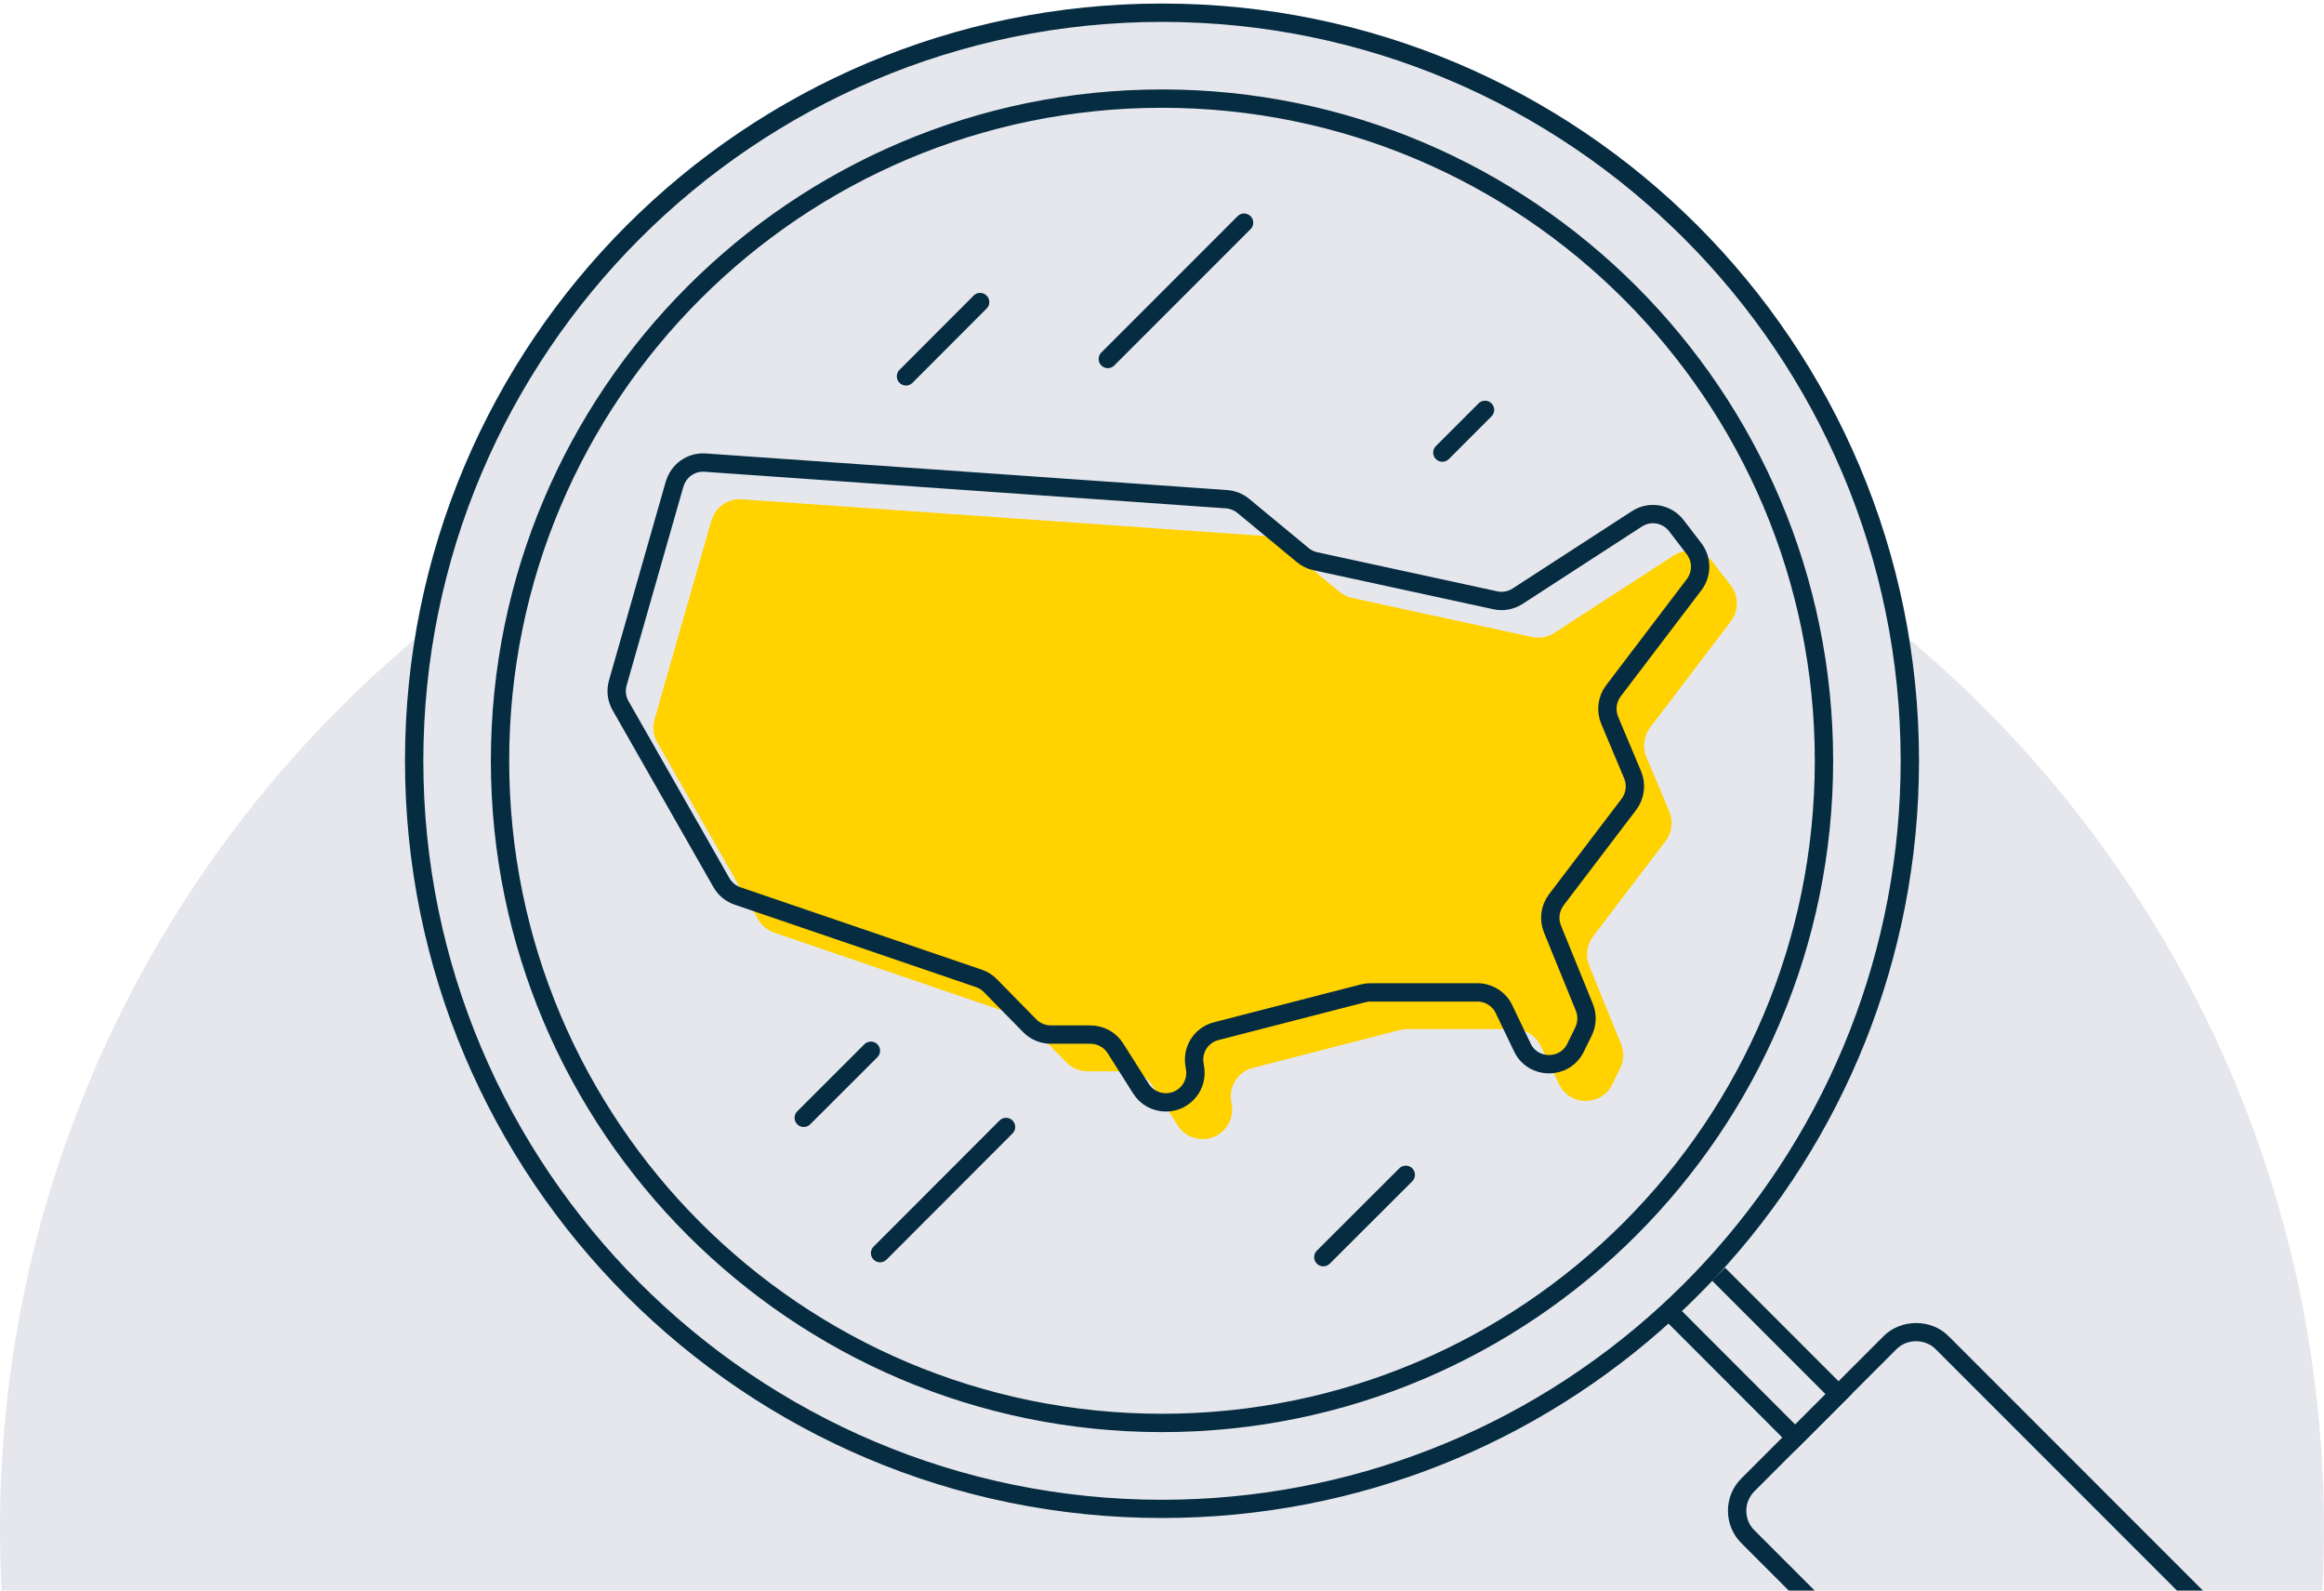
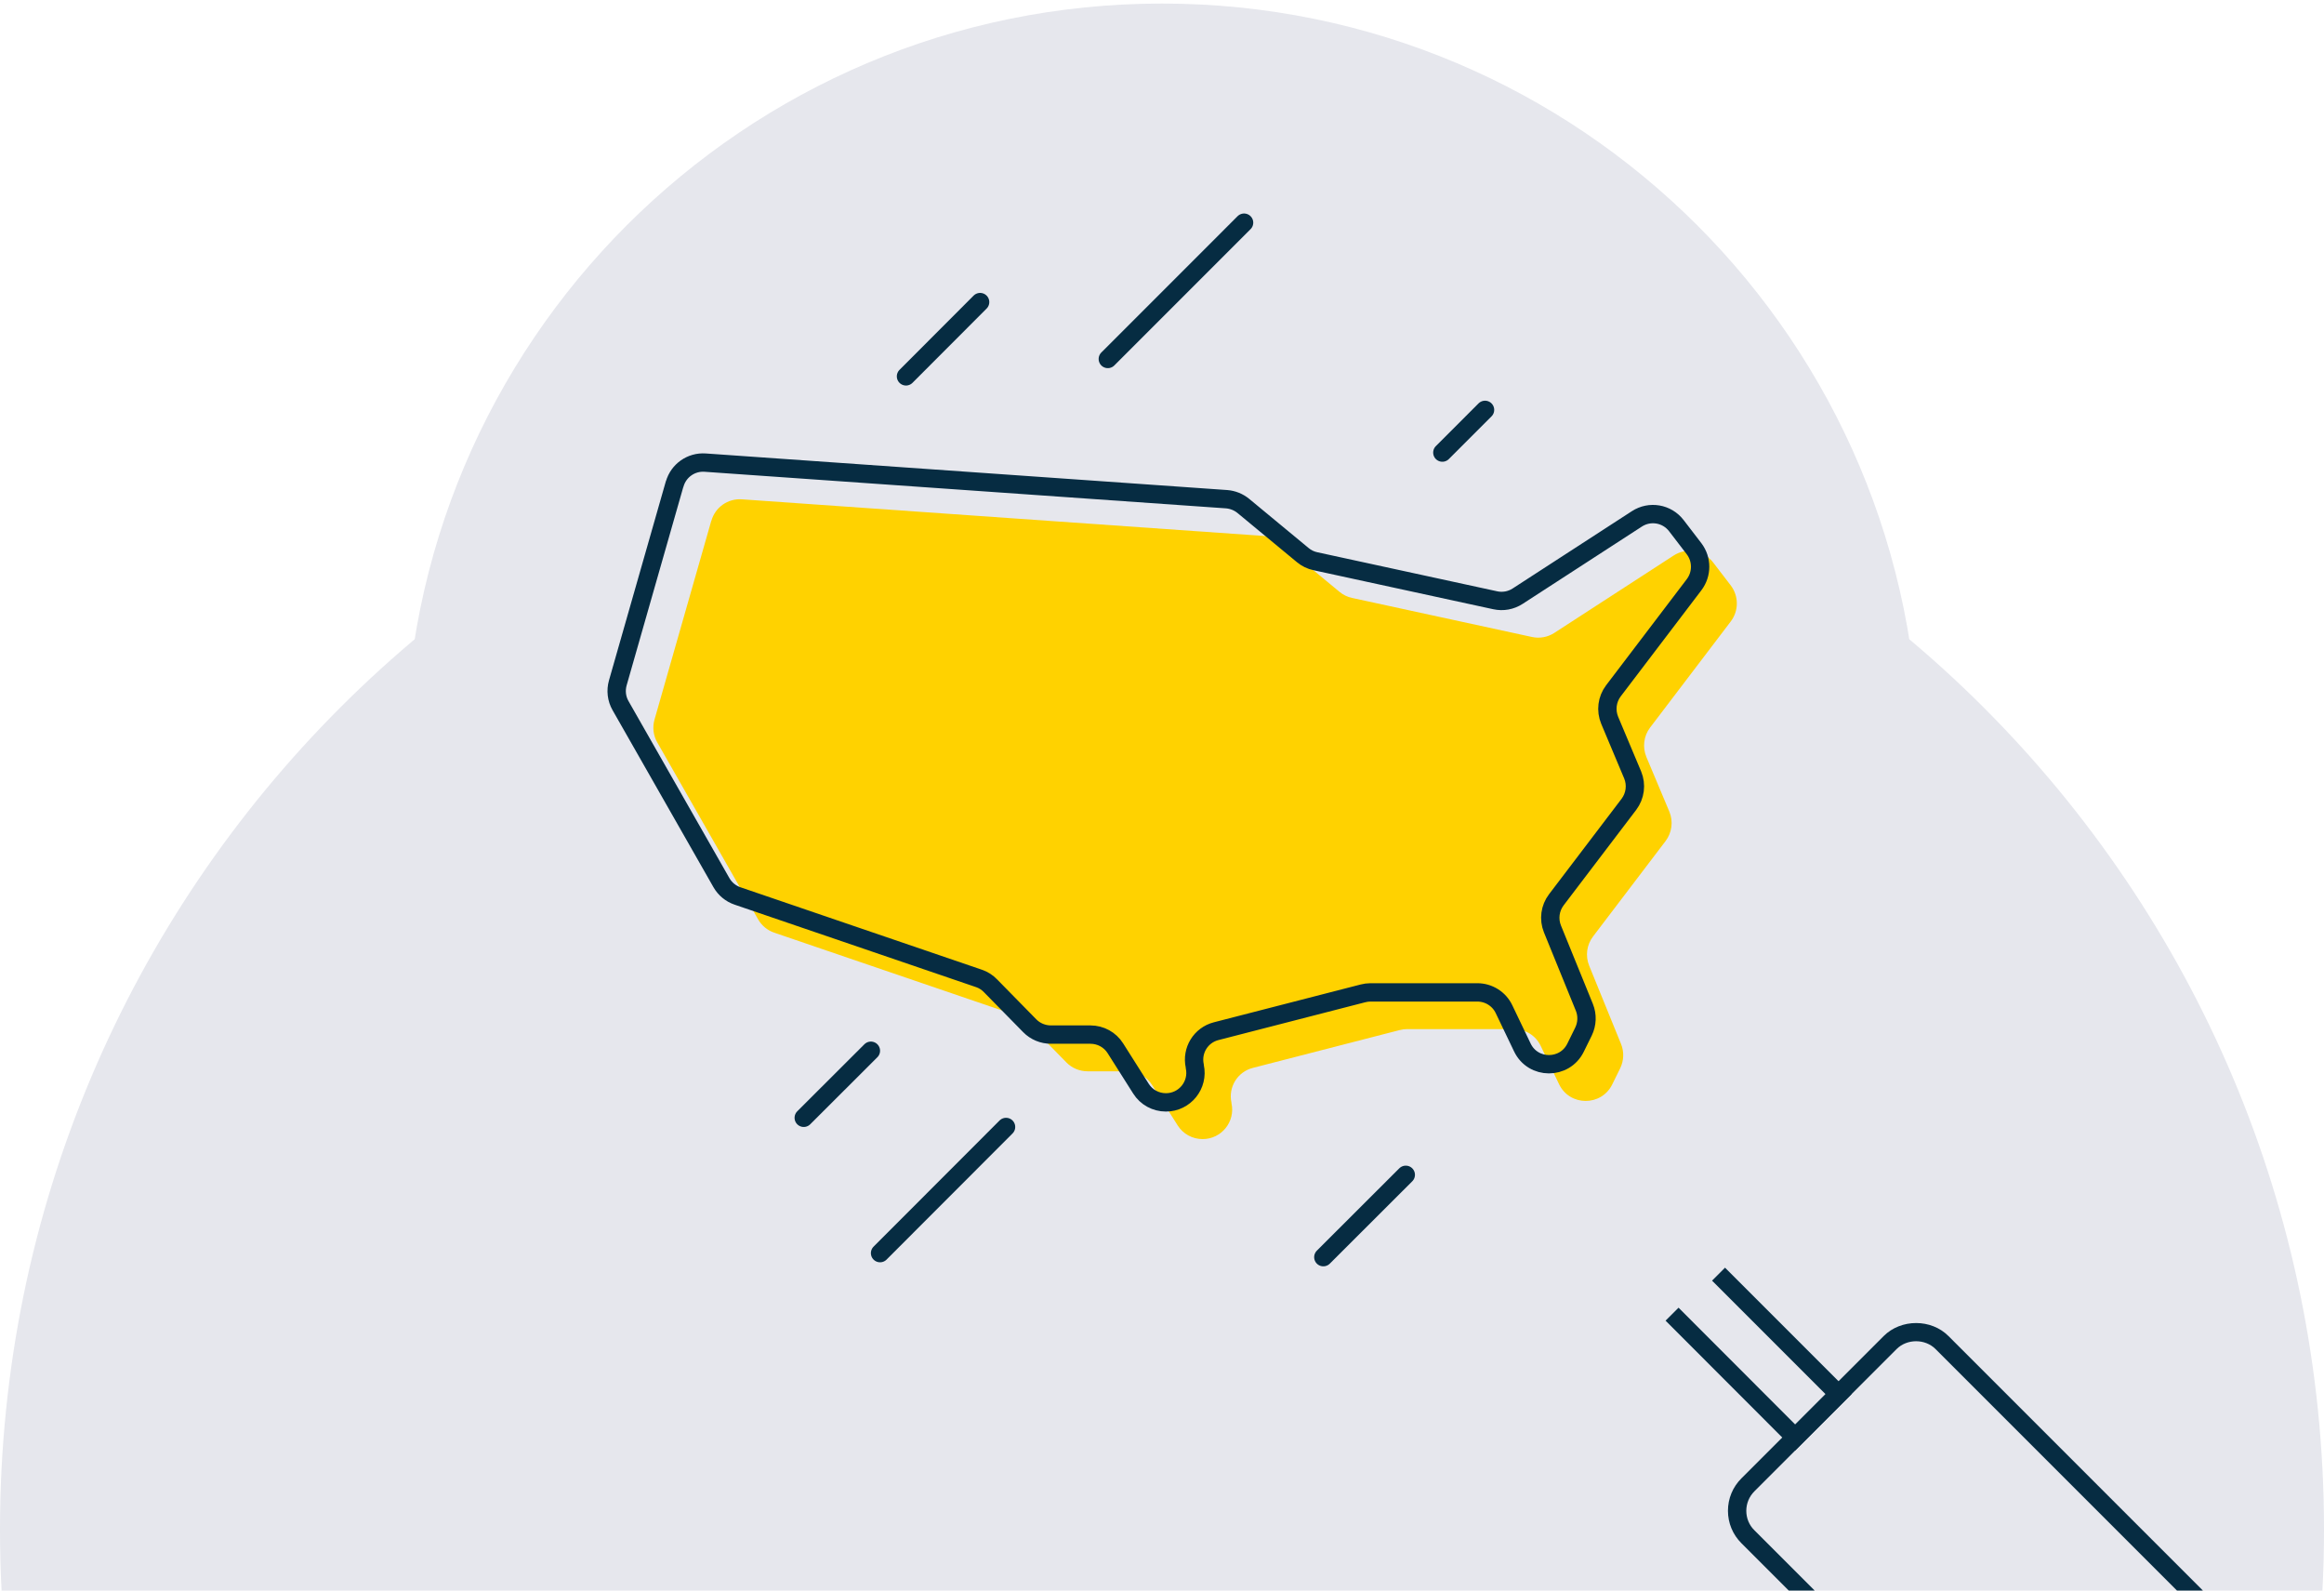
<svg xmlns="http://www.w3.org/2000/svg" id="artwork" viewBox="0 0 190 130">
  <defs>
    <style>.cls-1{stroke-linecap:round;}.cls-1,.cls-2{stroke-miterlimit:10;}.cls-1,.cls-2,.cls-3{fill:none;stroke:#062c42;stroke-width:1.5px;}.cls-4{fill:#e6e7ed;}.cls-5{fill:#ffd200;}.cls-6{fill:#062c42;}.cls-3{stroke-linejoin:round;}</style>
  </defs>
  <path class="cls-4" d="M190,125c0,1.68-.04,3.34-.13,5H.13c-.09-1.66-.13-3.32-.13-5C0,72.53,42.53,30,95,30s95,42.53,95,95Z" />
  <path class="cls-4" d="M95,.29C60.82,.29,33.11,28,33.11,62.18s27.71,61.89,61.89,61.89c16.11,0,30.78-6.15,41.79-16.24,1.24-1.14,2.44-2.33,3.59-3.56,10.25-11.04,16.51-25.83,16.51-42.09C156.89,28,129.18,.29,95,.29Z" />
  <path class="cls-5" d="M58.15,42.57l-4.64,16.24c-.18,.63-.1,1.3,.22,1.86l8.25,14.47c.29,.51,.76,.9,1.32,1.09l19.74,6.74c.36,.12,.68,.33,.94,.6l3.21,3.27c.45,.46,1.08,.72,1.73,.72h3.23c.83,0,1.6,.42,2.04,1.12l2.09,3.3c.44,.7,1.21,1.12,2.04,1.12h0c1.54,0,2.69-1.42,2.36-2.93v-.04c-.28-1.27,.49-2.53,1.75-2.85l12-3.09c.2-.05,.4-.08,.6-.08h8.75c.93,0,1.78,.53,2.18,1.37l1.5,3.13c.87,1.82,3.46,1.83,4.35,.02l.65-1.32c.3-.62,.33-1.34,.07-1.98l-2.61-6.41c-.32-.79-.2-1.7,.32-2.38l5.93-7.8c.52-.69,.64-1.6,.31-2.4l-1.88-4.47c-.33-.8-.22-1.71,.3-2.4l6.6-8.68c.66-.87,.66-2.07,0-2.94l-1.45-1.89c-.77-1-2.17-1.24-3.23-.55l-9.75,6.32c-.54,.35-1.2,.47-1.83,.33l-14.7-3.19c-.38-.08-.73-.25-1.03-.5l-4.86-4.02c-.39-.32-.87-.51-1.37-.55l-42.63-2.99c-1.14-.08-2.18,.65-2.49,1.75Z" />
  <path class="cls-6" d="M177.98,130l-19.74-19.74c-.85-.85-2.33-.85-3.18,0l-11.63,11.63c-.42,.42-.66,.99-.66,1.59s.23,1.17,.66,1.59l4.93,4.93h-2.12s-3.87-3.87-3.87-3.87c-.71-.71-1.1-1.65-1.1-2.65,0-1,.39-1.94,1.1-2.65l11.63-11.63c1.42-1.42,3.89-1.42,5.3,0l20.8,20.8h-2.12Z" />
  <path class="cls-3" d="M55.15,39.57l-4.64,16.24c-.18,.63-.1,1.3,.22,1.86l8.25,14.47c.29,.51,.76,.9,1.32,1.09l19.74,6.74c.36,.12,.68,.33,.94,.6l3.21,3.27c.45,.46,1.08,.72,1.73,.72h3.23c.83,0,1.6,.42,2.04,1.12l2.09,3.3c.44,.7,1.21,1.12,2.04,1.12h0c1.54,0,2.69-1.42,2.36-2.93v-.04c-.28-1.27,.49-2.53,1.75-2.85l12-3.09c.2-.05,.4-.08,.6-.08h8.75c.93,0,1.78,.53,2.18,1.37l1.5,3.13c.87,1.82,3.46,1.83,4.35,.02l.65-1.32c.3-.62,.33-1.34,.07-1.98l-2.61-6.41c-.32-.79-.2-1.7,.32-2.38l5.93-7.8c.52-.69,.64-1.6,.31-2.4l-1.88-4.47c-.33-.8-.22-1.71,.3-2.4l6.6-8.68c.66-.87,.66-2.07,0-2.94l-1.45-1.89c-.77-1-2.17-1.24-3.23-.55l-9.75,6.32c-.54,.35-1.2,.47-1.83,.33l-14.7-3.19c-.38-.08-.73-.25-1.03-.5l-4.86-4.02c-.39-.32-.87-.51-1.37-.55l-42.63-2.99c-1.14-.08-2.18,.65-2.49,1.75Z" />
-   <path class="cls-6" d="M95,1.79c33.3,0,60.39,27.09,60.39,60.39,0,15.28-5.72,29.87-16.11,41.07-1.11,1.2-2.29,2.37-3.5,3.48-11.16,10.22-25.64,15.85-40.78,15.85-33.3,0-60.39-27.09-60.39-60.39S61.7,1.79,95,1.79m0,115.26c30.26,0,54.87-24.61,54.87-54.87S125.26,7.31,95,7.31,40.13,31.92,40.13,62.18s24.61,54.87,54.87,54.87M95,.29C60.82,.29,33.11,28,33.11,62.18s27.71,61.89,61.89,61.89c16.11,0,30.78-6.15,41.79-16.24,1.24-1.14,2.44-2.33,3.59-3.56,10.25-11.04,16.51-25.83,16.51-42.09C156.89,28,129.18,.29,95,.29h0Zm0,115.26c-29.48,0-53.37-23.89-53.37-53.37S65.53,8.81,95,8.81s53.37,23.89,53.37,53.37-23.89,53.37-53.37,53.37h0Z" />
  <polyline class="cls-2" points="140.5 104.14 150.31 113.95 146.77 117.49 136.7 107.41" />
  <line class="cls-1" x1="74.07" y1="30.76" x2="80.13" y2="24.69" />
  <line class="cls-1" x1="90.57" y1="29.34" x2="101.71" y2="18.2" />
  <line class="cls-1" x1="71.95" y1="102.42" x2="82.25" y2="92.11" />
  <line class="cls-1" x1="65.71" y1="91.36" x2="71.2" y2="85.88" />
  <line class="cls-1" x1="108.19" y1="102.75" x2="114.93" y2="96.02" />
  <line class="cls-1" x1="117.92" y1="36.99" x2="121.41" y2="33.5" />
</svg>